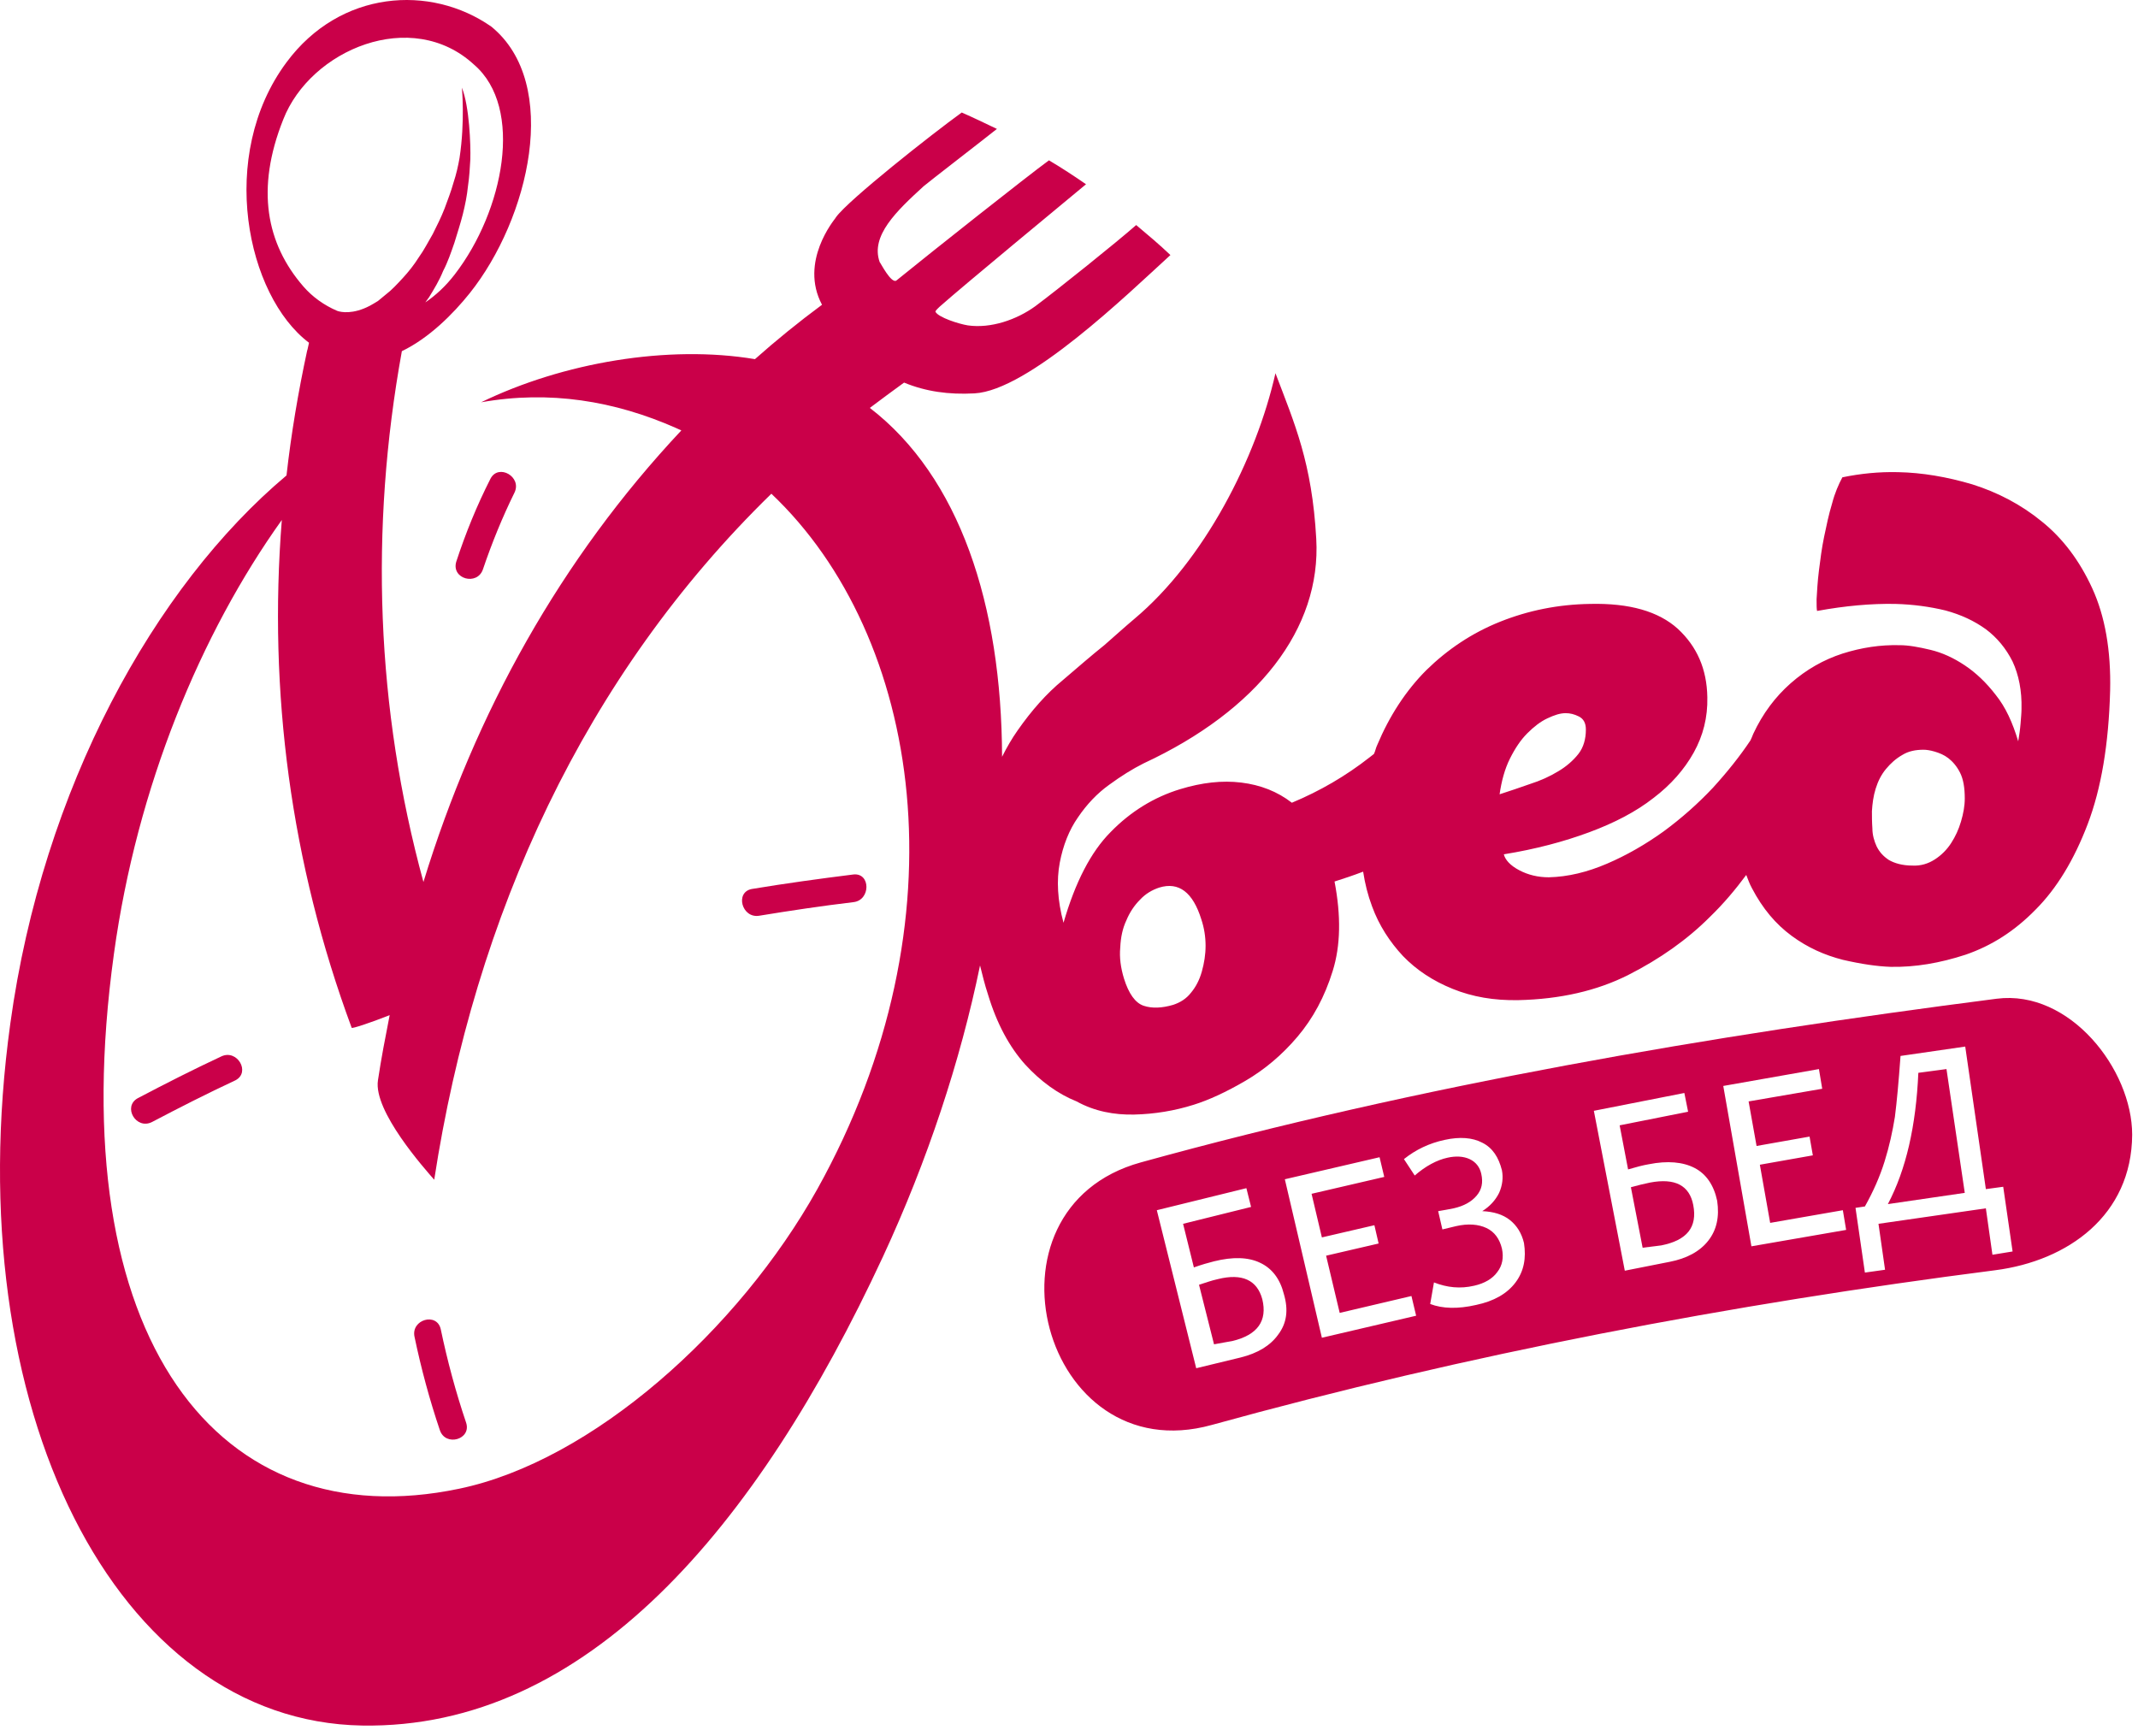
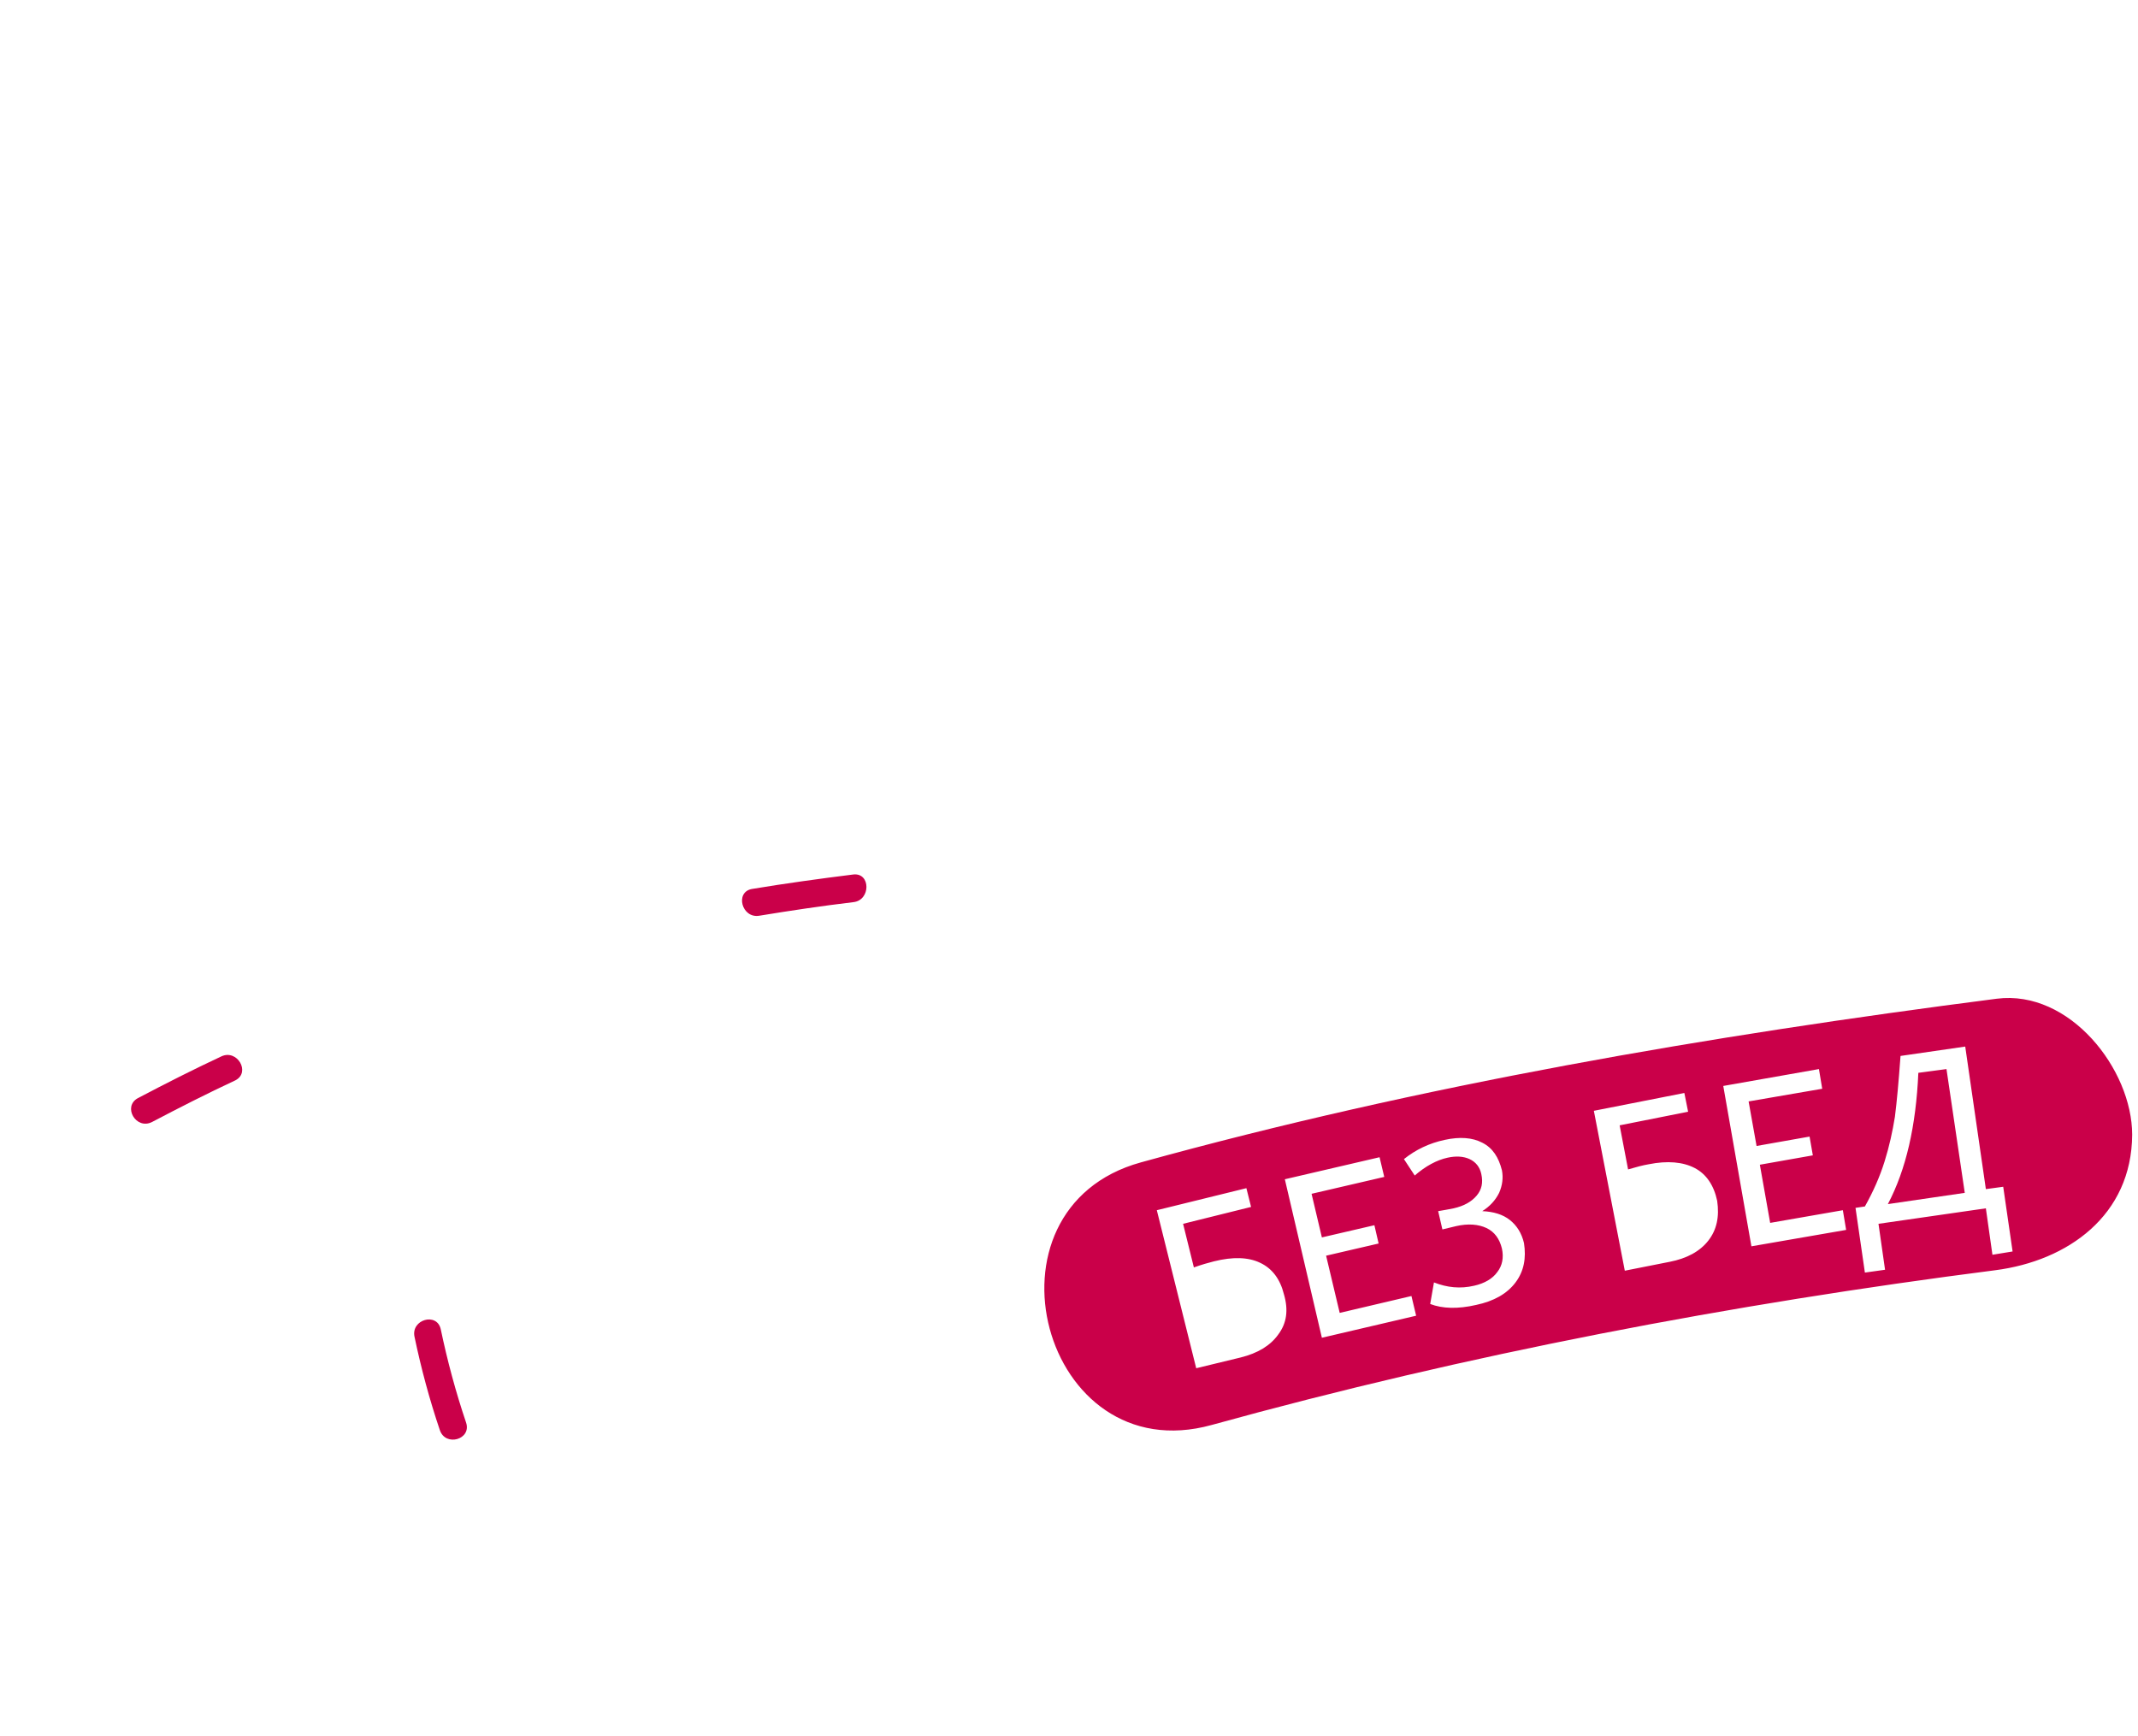
<svg xmlns="http://www.w3.org/2000/svg" width="197" height="160" viewBox="0 0 197 160" fill="none">
-   <path d="M104.518 102.701C106.376 102.657 108.234 102.355 110.005 101.793C111.388 101.361 112.986 100.627 114.758 99.59C116.529 98.553 118.128 97.213 119.554 95.528C120.98 93.843 122.06 91.856 122.795 89.479C123.529 87.146 123.572 84.381 122.967 81.227C123.788 80.968 124.696 80.665 125.603 80.319C125.776 81.443 126.035 82.48 126.424 83.517C127.072 85.288 128.066 86.8 129.276 88.097C130.529 89.393 132.041 90.387 133.856 91.121C135.67 91.856 137.658 92.201 139.905 92.158C143.75 92.072 147.163 91.294 150.058 89.825C152.953 88.356 155.459 86.584 157.533 84.51C158.829 83.257 159.91 81.961 160.903 80.622C161.076 81.054 161.206 81.443 161.422 81.832C162.416 83.733 163.625 85.159 165.094 86.239C166.563 87.319 168.119 88.01 169.804 88.442C171.489 88.831 172.958 89.047 174.211 89.09C176.458 89.134 178.748 88.745 181.124 87.967C183.501 87.146 185.618 85.807 187.562 83.819C189.506 81.875 191.105 79.239 192.358 75.955C193.611 72.672 194.302 68.567 194.432 63.641C194.518 59.926 193.957 56.771 192.79 54.222C191.624 51.673 190.068 49.599 188.124 48.044C186.223 46.488 184.062 45.365 181.729 44.63C179.396 43.939 177.106 43.55 174.902 43.507C173.131 43.464 171.446 43.636 169.761 43.982C169.415 44.63 169.069 45.408 168.81 46.402C168.508 47.395 168.292 48.432 168.076 49.469C167.86 50.506 167.73 51.543 167.6 52.58C167.471 53.617 167.428 54.481 167.384 55.216C167.384 55.734 167.384 56.123 167.428 56.296C170.02 55.821 172.44 55.605 174.643 55.648C176.285 55.691 177.84 55.907 179.266 56.253C180.692 56.642 181.902 57.203 182.982 57.981C184.019 58.759 184.84 59.753 185.445 60.962C186.007 62.172 186.309 63.641 186.266 65.326C186.266 65.672 186.223 66.104 186.18 66.666C186.136 67.228 186.05 67.789 185.963 68.308C185.445 66.579 184.797 65.154 183.89 64.03C183.025 62.907 182.075 61.999 181.038 61.308C180.001 60.617 178.964 60.142 177.884 59.882C176.804 59.623 175.853 59.45 175.032 59.45C173.261 59.407 171.532 59.666 169.761 60.228C168.032 60.79 166.434 61.697 165.008 62.95C163.582 64.203 162.416 65.758 161.551 67.616C161.465 67.832 161.379 68.049 161.292 68.221C160.342 69.647 159.175 71.116 157.836 72.585C156.453 74.054 154.941 75.394 153.299 76.603C151.614 77.813 149.885 78.807 148.071 79.585C146.256 80.363 144.485 80.795 142.713 80.838C141.719 80.838 140.812 80.622 139.991 80.19C139.17 79.758 138.695 79.239 138.565 78.721C141.503 78.245 144.096 77.554 146.429 76.69C148.762 75.826 150.75 74.789 152.348 73.536C153.947 72.326 155.2 70.9 156.064 69.345C156.928 67.789 157.36 66.104 157.317 64.246C157.274 61.654 156.367 59.58 154.595 57.938C152.824 56.339 150.145 55.562 146.515 55.648C143.577 55.691 140.812 56.253 138.219 57.29C135.627 58.327 133.38 59.839 131.436 61.74C129.535 63.641 128.023 65.975 126.899 68.653C126.77 68.913 126.726 69.215 126.597 69.474C126.467 69.561 126.338 69.69 126.208 69.777C124.004 71.505 121.628 72.888 119.035 73.968C117.696 72.931 116.141 72.326 114.369 72.11C112.598 71.894 110.74 72.11 108.752 72.715C106.333 73.449 104.172 74.789 102.358 76.647C100.5 78.505 99.074 81.313 97.994 85.029C97.432 82.955 97.346 81.097 97.648 79.498C97.95 77.9 98.512 76.474 99.333 75.307C100.154 74.097 101.104 73.104 102.185 72.326C103.308 71.505 104.345 70.857 105.382 70.338C115.881 65.456 121.758 57.938 121.282 49.642C120.893 42.643 119.295 39.056 117.523 34.39C115.752 42.254 110.956 51.63 104.518 57.031C103.697 57.722 102.79 58.543 101.753 59.45C100.672 60.314 99.419 61.395 97.907 62.691C96.438 63.901 95.055 65.456 93.759 67.314C93.241 68.049 92.766 68.87 92.333 69.734C92.29 55.691 88.402 43.939 80.149 37.587C81.186 36.81 82.223 36.032 83.303 35.254C85.291 36.075 87.408 36.378 89.784 36.248C94.753 35.989 103.87 27.131 107.845 23.502C106.851 22.551 105.771 21.644 104.691 20.737C102.876 22.335 97.432 26.699 95.401 28.212C93.673 29.465 91.296 30.285 89.179 29.983C88.358 29.853 86.457 29.248 86.198 28.73C86.155 28.643 86.501 28.341 86.587 28.255C88.877 26.224 97.994 18.706 100.068 16.978C98.944 16.2 97.821 15.465 96.654 14.774C94.753 16.157 85.852 23.199 82.612 25.835C82.136 26.224 81.1 24.15 81.056 24.15C80.192 21.73 82.612 19.44 85.118 17.15C85.463 16.848 90.778 12.743 91.858 11.879C90.778 11.361 89.698 10.842 88.618 10.367C85.809 12.398 78.205 18.403 77.038 20.002C76.995 20.045 76.995 20.088 76.952 20.132C76.909 20.218 73.625 24.107 75.742 28.082C73.582 29.68 71.508 31.366 69.563 33.094C61.57 31.755 51.892 33.396 44.33 37.069C50.639 35.946 56.644 36.939 62.304 39.445C62.477 39.532 62.607 39.575 62.78 39.661C51.675 51.5 43.812 65.629 39.016 81.27C34.652 65.283 34.047 48.778 37.028 32.359C39.534 31.15 41.738 28.946 43.293 27.002C48.737 20.175 51.719 7.731 45.281 2.46C39.664 -1.472 31.325 -0.91 26.399 5.744C20.005 14.342 22.727 27.261 28.473 31.582C28.387 31.927 28.344 32.23 28.3 32.316C27.479 36.118 26.831 39.964 26.399 43.809C14.215 54.049 3.931 72.629 0.95 94.319C-3.975 129.921 10.758 158.611 33.356 159C54.009 159.345 69.736 140.809 81.359 115.792C85.463 106.935 88.488 97.775 90.303 88.961C90.519 89.825 90.735 90.732 91.037 91.64C91.858 94.362 93.025 96.479 94.451 98.078C95.876 99.633 97.475 100.8 99.203 101.491C100.845 102.398 102.66 102.744 104.518 102.701ZM172.828 72.672C173.044 71.98 173.347 71.376 173.779 70.857C174.211 70.338 174.686 69.906 175.291 69.561C175.853 69.215 176.501 69.085 177.236 69.085C177.495 69.085 177.84 69.129 178.273 69.258C178.705 69.388 179.137 69.561 179.526 69.863C179.914 70.166 180.303 70.598 180.606 71.203C180.908 71.808 181.038 72.585 181.038 73.579C181.038 74.27 180.908 74.962 180.692 75.696C180.476 76.431 180.174 77.079 179.785 77.684C179.396 78.289 178.877 78.807 178.273 79.196C177.668 79.585 176.976 79.801 176.199 79.758C175.291 79.758 174.557 79.542 174.038 79.239C173.52 78.894 173.174 78.505 172.915 77.986C172.699 77.511 172.526 76.949 172.526 76.344C172.483 75.739 172.483 75.221 172.483 74.746C172.526 74.054 172.612 73.363 172.828 72.672ZM139.127 69.906C139.602 68.956 140.121 68.178 140.726 67.573C141.33 66.968 141.935 66.493 142.583 66.191C143.232 65.888 143.75 65.715 144.269 65.715C144.657 65.715 145.046 65.802 145.478 66.018C145.91 66.234 146.126 66.623 146.126 67.228C146.126 68.092 145.91 68.87 145.435 69.474C144.96 70.079 144.312 70.641 143.577 71.073C142.799 71.548 141.935 71.937 140.985 72.24C140.034 72.585 139.084 72.888 138.176 73.19C138.349 71.98 138.652 70.857 139.127 69.906ZM103.783 84.813C104.086 84.078 104.518 83.43 105.036 82.912C105.555 82.35 106.16 82.004 106.808 81.788C108.623 81.227 109.919 82.221 110.697 84.727C110.956 85.504 111.085 86.325 111.085 87.146C111.085 87.967 110.956 88.745 110.74 89.522C110.524 90.3 110.178 90.948 109.746 91.467C109.314 92.028 108.752 92.374 108.104 92.59C107.067 92.893 106.16 92.936 105.382 92.677C104.604 92.417 103.999 91.553 103.567 90.171C103.265 89.177 103.135 88.226 103.222 87.319C103.265 86.368 103.438 85.547 103.783 84.813ZM26.097 11.015C28.603 4.577 37.936 0.645 43.682 5.96C48.305 9.935 46.404 19.44 41.911 25.273C41.047 26.397 40.139 27.218 39.189 27.866C39.318 27.693 39.405 27.563 39.534 27.39C40.01 26.613 40.485 25.835 40.83 24.971C41.263 24.15 41.565 23.243 41.867 22.378C42.127 21.514 42.429 20.607 42.645 19.743C42.861 18.879 43.034 18.015 43.12 17.15C43.25 16.286 43.293 15.465 43.337 14.688C43.38 13.348 43.25 9.805 42.559 8.077C42.559 8.077 42.861 11.145 42.343 14.558C42.213 15.293 42.04 16.07 41.781 16.848C41.565 17.626 41.263 18.403 40.96 19.224C40.658 20.002 40.269 20.78 39.88 21.558C39.448 22.292 39.059 23.07 38.584 23.718C38.152 24.409 37.633 25.057 37.115 25.619C36.596 26.181 36.078 26.742 35.559 27.131C35.3 27.347 35.041 27.563 34.825 27.736C34.565 27.909 34.306 28.039 34.09 28.168C32.535 28.989 31.411 28.773 31.066 28.643C29.856 28.125 28.776 27.347 27.955 26.397C24.541 22.465 23.548 17.41 26.097 11.015ZM75.31 109.571C68.051 122.576 54.57 134.631 42.3 137.18C20.221 141.803 5.573 123.527 10.499 87.881C12.616 72.499 18.492 58.37 25.967 47.914C24.714 63.728 26.788 79.542 32.405 94.707C32.448 94.794 34.047 94.275 35.905 93.541C35.516 95.528 35.127 97.516 34.825 99.547C34.393 102.398 39.145 107.713 40.01 108.706C43.769 84.251 53.879 62.259 71.076 45.494C84.902 58.586 89.093 84.813 75.31 109.571Z" fill="#CA0049" />
-   <path d="M152.046 108.966C151.441 109.095 150.879 109.225 150.274 109.398L151.355 114.972C152.305 114.842 152.867 114.799 153.083 114.756C155.459 114.28 156.41 113.07 156.021 111.04C155.675 109.225 154.336 108.534 152.046 108.966Z" fill="#CA0049" />
  <path d="M176.76 98.855C176.544 103.738 175.637 107.756 173.952 110.953L181.038 109.916L179.353 98.51L176.76 98.855Z" fill="#CA0049" />
-   <path d="M112.209 117.866C111.604 117.996 111.042 118.212 110.48 118.385L111.863 123.872C112.77 123.699 113.332 123.613 113.548 123.57C115.881 123.008 116.789 121.712 116.313 119.724C115.838 117.953 114.456 117.305 112.209 117.866Z" fill="#CA0049" />
  <path d="M183.976 92.028C157.447 95.442 130.918 99.979 105.123 107.108C89.612 111.385 96.05 135.625 111.647 131.304C135.239 124.78 159.564 120.156 183.847 117.046C190.544 116.181 196.42 111.99 196.463 104.559C196.463 98.553 190.717 91.164 183.976 92.028ZM117.783 122.965C117.048 124.002 115.882 124.693 114.326 125.082L110.222 126.076L106.592 111.515L114.845 109.484L115.277 111.213L109.012 112.768L110.006 116.786C110.74 116.527 111.345 116.354 111.863 116.225C113.592 115.793 115.018 115.836 116.098 116.354C117.221 116.873 117.956 117.866 118.301 119.249C118.733 120.718 118.561 121.928 117.783 122.965ZM121.801 123.267L118.388 108.663L127.116 106.633L127.548 108.447L120.851 110.003L121.801 114.021L126.64 112.898L127.029 114.583L122.19 115.706L123.443 120.977L130.054 119.422L130.486 121.237L121.801 123.267ZM139.646 118.169C138.868 119.206 137.658 119.897 136.016 120.243C134.331 120.632 132.905 120.589 131.782 120.156L132.128 118.169C133.337 118.644 134.547 118.774 135.843 118.471C136.794 118.255 137.529 117.823 137.961 117.218C138.436 116.613 138.565 115.879 138.393 115.058C138.177 114.151 137.701 113.503 136.967 113.157C136.232 112.811 135.282 112.725 134.158 112.984C133.813 113.07 133.424 113.157 132.905 113.286L132.516 111.601C133.035 111.515 133.51 111.429 133.942 111.342C134.893 111.126 135.584 110.737 136.059 110.176C136.535 109.614 136.664 108.966 136.492 108.188C136.362 107.54 135.973 107.065 135.411 106.805C134.85 106.546 134.158 106.503 133.381 106.676C132.387 106.892 131.35 107.454 130.356 108.318L129.362 106.805C130.443 105.941 131.696 105.336 133.121 105.034C134.504 104.731 135.671 104.818 136.578 105.293C137.529 105.768 138.09 106.633 138.393 107.842C138.522 108.534 138.436 109.225 138.133 109.916C137.788 110.608 137.269 111.169 136.578 111.601C137.615 111.645 138.479 111.904 139.127 112.422C139.775 112.941 140.207 113.632 140.423 114.539C140.639 115.922 140.423 117.132 139.646 118.169ZM157.404 114.323C156.626 115.317 155.416 115.965 153.861 116.268L149.713 117.089L146.861 102.355L155.2 100.713L155.546 102.441L149.238 103.694L150.015 107.756C150.75 107.54 151.398 107.367 151.917 107.281C153.645 106.935 155.071 107.065 156.151 107.626C157.231 108.188 157.922 109.225 158.225 110.651C158.441 112.12 158.182 113.33 157.404 114.323ZM161.379 114.842L158.786 100.065L167.601 98.51L167.903 100.324L161.12 101.491L161.854 105.596L166.737 104.731L167.039 106.46L162.157 107.324L163.107 112.682L169.804 111.515L170.107 113.33L161.379 114.842ZM183.587 115.62L182.982 111.342L173.088 112.768L173.693 117.002L171.835 117.262L170.971 111.299L171.835 111.169C172.613 109.787 173.218 108.404 173.65 107.021C174.082 105.639 174.384 104.256 174.6 102.917C174.773 101.577 174.946 99.676 175.119 97.3L181.081 96.436L182.982 109.571L184.581 109.355L185.445 115.317L183.587 115.62Z" fill="#CA0049" />
-   <path d="M69.952 84.381C72.847 83.906 75.742 83.474 78.637 83.128C80.235 82.955 80.235 80.406 78.637 80.579C75.526 80.968 72.372 81.4 69.261 81.918C67.705 82.221 68.353 84.64 69.952 84.381Z" fill="#CA0049" />
+   <path d="M69.952 84.381C72.847 83.906 75.742 83.474 78.637 83.128C80.235 82.955 80.235 80.406 78.637 80.579C75.526 80.968 72.372 81.4 69.261 81.918C67.705 82.221 68.353 84.64 69.952 84.381" fill="#CA0049" />
  <path d="M20.394 97.343C17.801 98.553 15.252 99.849 12.703 101.188C11.277 101.966 12.53 104.127 13.999 103.392C16.548 102.053 19.097 100.756 21.69 99.547C23.116 98.812 21.863 96.652 20.394 97.343Z" fill="#CA0049" />
  <path d="M40.614 122.49C40.269 120.891 37.849 121.582 38.195 123.181C38.8 126.076 39.578 128.971 40.528 131.779C41.047 133.335 43.466 132.643 42.948 131.088C41.997 128.279 41.219 125.384 40.614 122.49Z" fill="#CA0049" />
-   <path d="M44.503 52.451C45.324 50.031 46.274 47.698 47.398 45.408C48.132 43.939 45.929 42.686 45.194 44.112C43.941 46.575 42.904 49.124 42.04 51.759C41.565 53.358 43.984 54.006 44.503 52.451Z" fill="#CA0049" />
</svg>